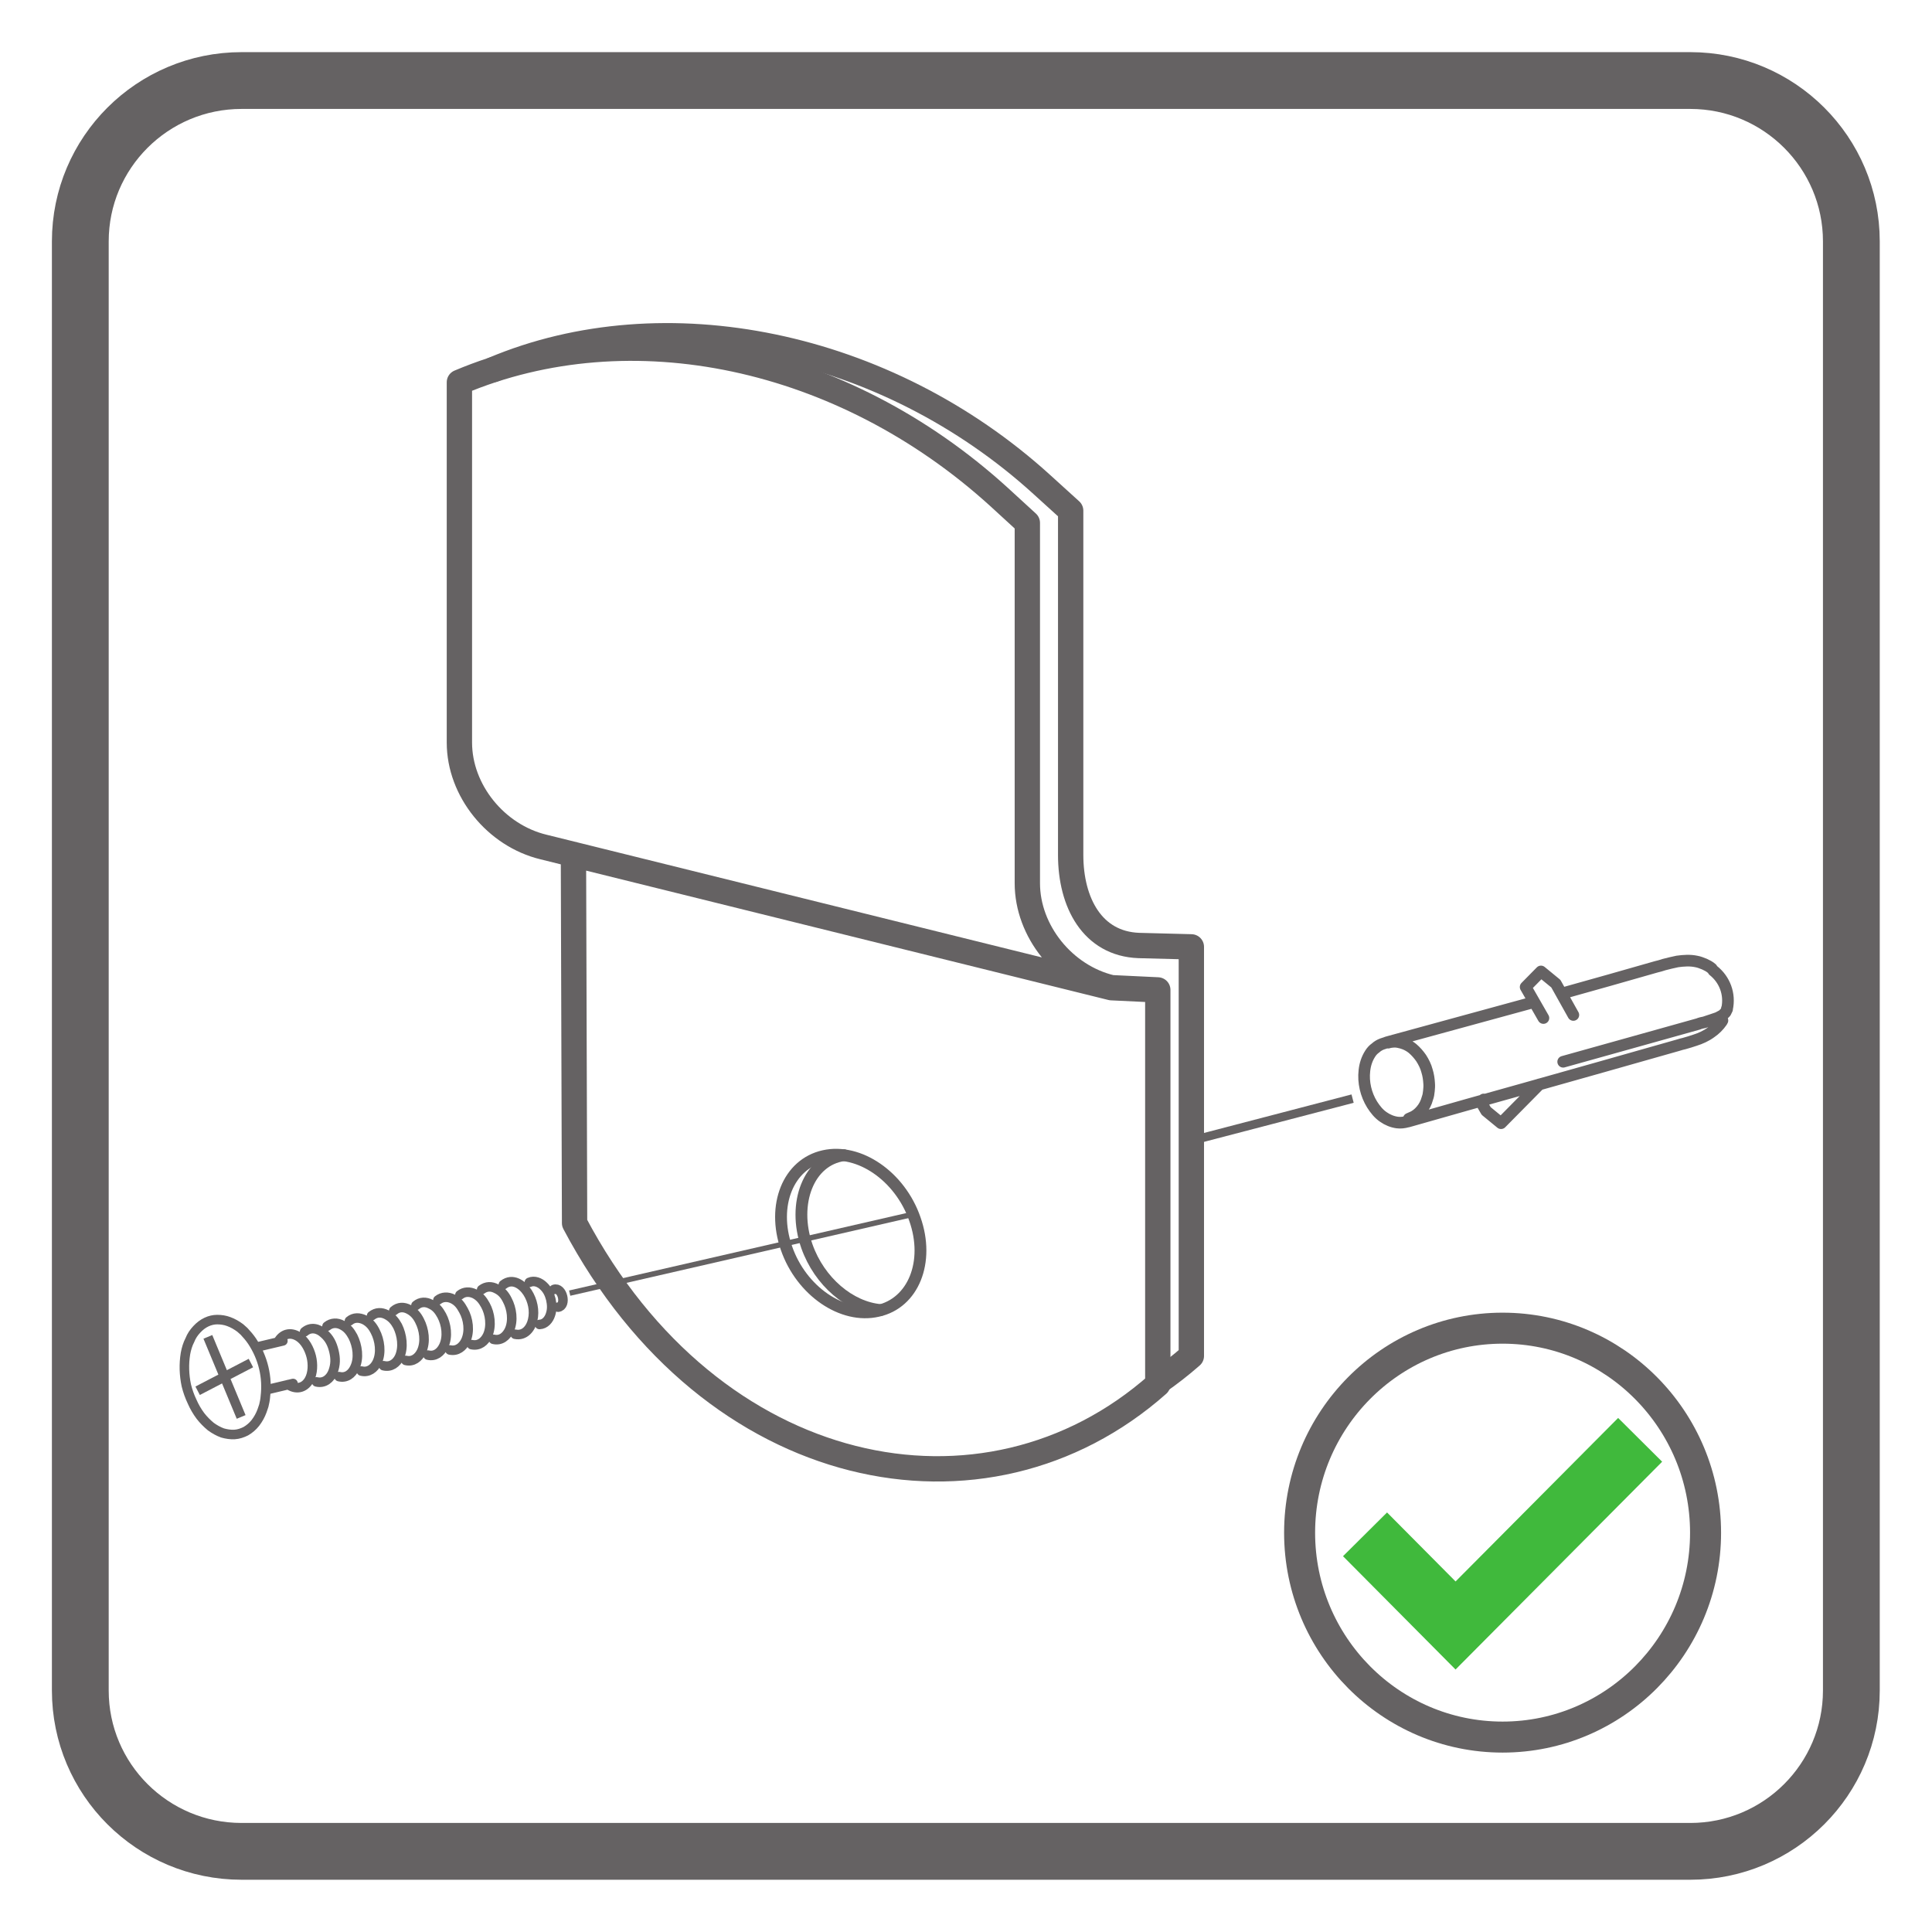
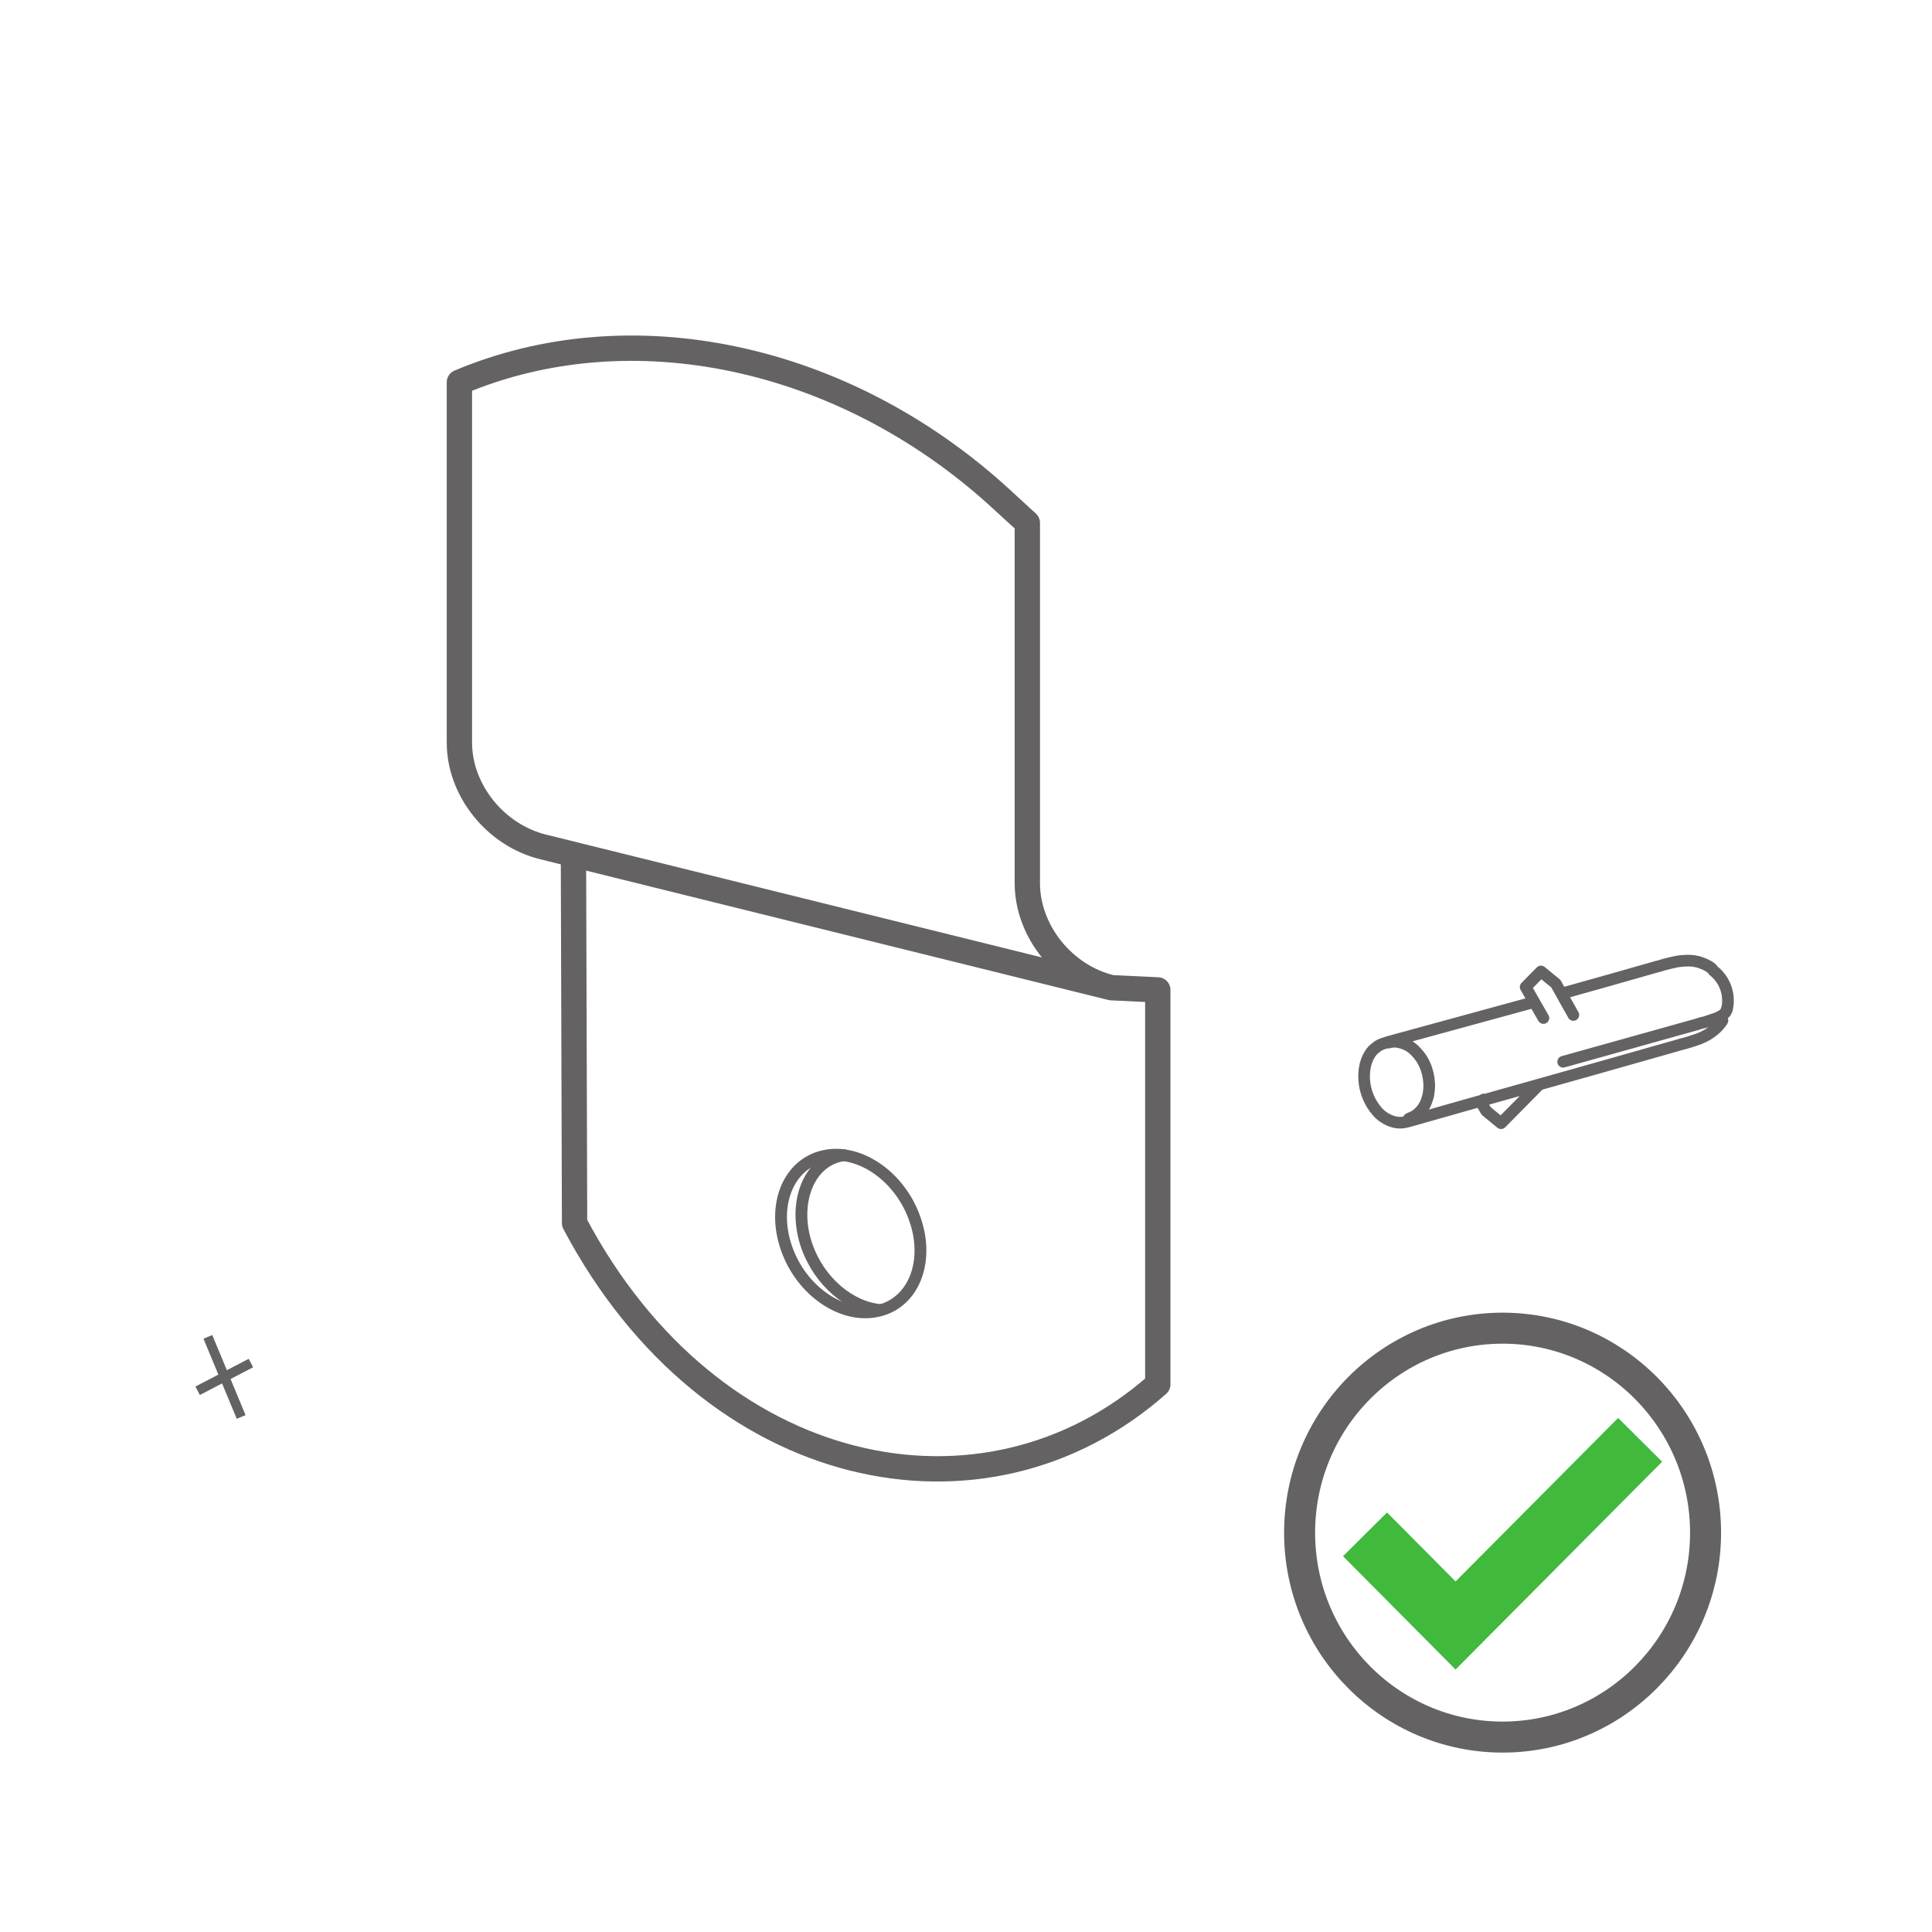
<svg xmlns="http://www.w3.org/2000/svg" width="34.018pt" height="34.016pt" viewBox="0 0 34.018 34.016" version="1.1">
  <defs>
    <clipPath id="clip1">
      <path d="M 17 19 L 34.02 19 L 34.02 34.016 L 17 34.016 Z M 17 19 " />
    </clipPath>
  </defs>
  <g id="surface1">
-     <path style="fill:none;stroke-width:1;stroke-linecap:butt;stroke-linejoin:miter;stroke:rgb(39.61%,38.512%,38.785%);stroke-opacity:1;stroke-miterlimit:4;" d="M 0.001 -0.001 C 0.001 -1.564 -1.269 -2.833 -2.835 -2.833 L -28.343 -2.833 C -29.913 -2.833 -31.183 -1.564 -31.183 -0.001 L -31.183 25.515 C -31.183 27.077 -29.913 28.347 -28.343 28.347 L -2.835 28.347 C -1.269 28.347 0.001 27.077 0.001 25.515 Z M 0.001 -0.001 " transform="matrix(1,0,0,-1,32.597,29.765)" />
    <path style="fill:none;stroke-width:0.546;stroke-linecap:butt;stroke-linejoin:miter;stroke:rgb(39.61%,38.512%,38.785%);stroke-opacity:1;stroke-miterlimit:4;" d="M 0.001 -0.001 C 0.001 -1.985 -1.601 -3.599 -3.573 -3.599 C -5.546 -3.599 -7.147 -1.985 -7.147 -0.001 C -7.147 1.987 -5.546 3.601 -3.573 3.601 C -1.601 3.601 0.001 1.987 0.001 -0.001 Z M 0.001 -0.001 " transform="matrix(1,0,0,-1,30.03,26.987)" />
    <g clip-path="url(#clip1)" clip-rule="nonzero">
      <path style="fill:none;stroke-width:1.093;stroke-linecap:butt;stroke-linejoin:miter;stroke:rgb(25%,72.549%,23.526%);stroke-opacity:1;stroke-miterlimit:4;" d="M 0.001 -0.001 L -3.249 -3.27 L -4.843 -1.665 " transform="matrix(1,0,0,-1,28.878,25.351)" />
    </g>
    <path style="fill:none;stroke-width:0.446;stroke-linecap:round;stroke-linejoin:round;stroke:rgb(39.61%,38.512%,38.785%);stroke-opacity:1;stroke-miterlimit:4;" d="M 0.002 -0.001 L -9.998 2.476 C -10.838 2.679 -11.479 3.472 -11.479 4.315 L -11.479 10.659 C -8.463 11.933 -4.729 11.14 -1.982 8.644 L -1.479 8.183 L -1.479 1.839 C -1.479 0.995 -0.838 0.198 0.002 -0.001 L 0.818 -0.04 L 0.818 -6.985 C -2.221 -9.677 -7.041 -8.708 -9.451 -4.146 L -9.471 2.347 " transform="matrix(1,0,0,-1,19.568,17.39)" />
-     <path style="fill:none;stroke-width:0.446;stroke-linecap:round;stroke-linejoin:round;stroke:rgb(39.61%,38.512%,38.785%);stroke-opacity:1;stroke-miterlimit:4;" d="M 0.001 0.001 C 3.013 1.271 6.915 0.474 9.661 -2.022 L 10.169 -2.483 L 10.169 -8.545 C 10.169 -9.385 10.552 -10.108 11.368 -10.139 L 12.294 -10.163 L 12.294 -17.366 C 12.103 -17.534 11.907 -17.686 11.704 -17.827 " transform="matrix(1,0,0,-1,8.683,6.509)" />
    <path style="fill:none;stroke-width:0.208;stroke-linecap:round;stroke-linejoin:round;stroke:rgb(39.61%,38.512%,38.785%);stroke-opacity:1;stroke-miterlimit:4;" d="M -0 -0.001 C 0.261 -0.755 0.984 -1.251 1.609 -1.106 C 2.234 -0.97 2.527 -0.243 2.261 0.511 C 2 1.265 1.277 1.761 0.656 1.62 C 0.031 1.48 -0.262 0.753 -0 -0.001 Z M -0 -0.001 " transform="matrix(1,0,0,-1,13.848,21.976)" />
    <path style="fill:none;stroke-width:0.208;stroke-linecap:round;stroke-linejoin:round;stroke:rgb(39.61%,38.512%,38.785%);stroke-opacity:1;stroke-miterlimit:4;" d="M -0.002 0.001 C -0.623 -0.085 -0.916 -0.847 -0.654 -1.601 C -0.432 -2.23 0.107 -2.679 0.643 -2.726 " transform="matrix(1,0,0,-1,14.861,20.341)" />
    <path style="fill:none;stroke-width:0.205;stroke-linecap:round;stroke-linejoin:round;stroke:rgb(39.61%,38.512%,38.785%);stroke-opacity:1;stroke-miterlimit:4;" d="M -0.001 -0.001 C 0.202 -0.162 0.296 -0.419 0.241 -0.673 M 0.237 -0.673 L 0.241 -0.681 M 0.159 -0.88 L 0.155 -0.884 M 0.148 -0.9 C 0.097 -0.974 0.03 -1.041 -0.044 -1.091 C -0.13 -1.154 -0.227 -1.197 -0.325 -1.228 C -0.388 -1.251 -0.45 -1.267 -0.517 -1.287 L -0.563 -1.298 L -0.63 -1.318 C -1.524 -1.572 -2.419 -1.826 -3.31 -2.076 C -3.997 -2.267 -4.685 -2.462 -5.372 -2.658 L -5.392 -2.662 C -5.446 -2.677 -5.509 -2.685 -5.567 -2.677 C -5.653 -2.666 -5.739 -2.63 -5.81 -2.58 C -5.892 -2.525 -5.954 -2.447 -6.009 -2.361 C -6.118 -2.185 -6.169 -1.97 -6.145 -1.763 C -6.134 -1.658 -6.102 -1.556 -6.044 -1.466 C -6.02 -1.427 -5.989 -1.392 -5.95 -1.365 C -5.915 -1.333 -5.876 -1.31 -5.833 -1.294 L -5.763 -1.271 L -5.755 -1.267 L -5.743 -1.263 C -4.884 -1.029 -4.02 -0.791 -3.157 -0.556 M -2.645 -1.607 C -1.852 -1.384 -1.06 -1.166 -0.27 -0.943 C -0.231 -0.927 -0.196 -0.919 -0.157 -0.912 C -0.114 -0.896 -0.071 -0.884 -0.028 -0.869 C 0.007 -0.857 0.042 -0.845 0.077 -0.833 L 0.163 -0.787 L 0.214 -0.736 L 0.241 -0.681 M -3.036 -0.017 L -3.306 -0.291 M -2.774 -0.232 L -3.036 -0.017 M -2.774 -0.232 L -2.466 -0.783 M -3.306 -0.291 L -2.993 -0.837 M -4.001 -2.474 L -3.739 -2.689 M -4.099 -2.306 L -4.001 -2.474 M -3.063 -2.005 L -3.739 -2.689 M -4.044 -2.271 L -4.075 -2.306 M -2.649 -0.4 C -2.099 -0.248 -1.552 -0.091 -1.005 0.065 L -0.942 0.081 L -0.868 0.104 C -0.79 0.124 -0.712 0.143 -0.634 0.159 C -0.524 0.174 -0.411 0.182 -0.302 0.159 C -0.255 0.151 -0.204 0.131 -0.157 0.112 C -0.114 0.092 -0.067 0.069 -0.028 0.034 M -5.364 -2.611 L -5.31 -2.587 C -5.243 -2.56 -5.188 -2.513 -5.145 -2.462 C -5.095 -2.404 -5.056 -2.33 -5.036 -2.251 C -5.02 -2.208 -5.013 -2.166 -5.009 -2.119 C -5.005 -2.076 -5.001 -2.033 -5.005 -1.99 C -5.009 -1.916 -5.02 -1.837 -5.044 -1.763 C -5.063 -1.689 -5.102 -1.611 -5.145 -1.544 C -5.188 -1.482 -5.239 -1.423 -5.298 -1.373 C -5.337 -1.341 -5.384 -1.314 -5.431 -1.294 C -5.47 -1.279 -5.509 -1.267 -5.556 -1.259 C -5.602 -1.251 -5.653 -1.255 -5.7 -1.263 L -5.727 -1.271 " transform="matrix(1,0,0,-1,30.169,17.088)" />
-     <path style="fill:none;stroke-width:0.152;stroke-linecap:butt;stroke-linejoin:miter;stroke:rgb(39.61%,38.512%,38.785%);stroke-opacity:1;stroke-miterlimit:4;" d="M -0.001 -0.002 L -2.962 -0.775 " transform="matrix(1,0,0,-1,23.817,19.342)" />
-     <path style="fill:none;stroke-width:0.095;stroke-linecap:butt;stroke-linejoin:miter;stroke:rgb(39.61%,38.512%,38.785%);stroke-opacity:1;stroke-miterlimit:4;" d="M 0.001 0.001 L -6.104 -1.401 " transform="matrix(1,0,0,-1,16.135,21.368)" />
    <path style="fill:none;stroke-width:0.168;stroke-linecap:butt;stroke-linejoin:miter;stroke:rgb(39.61%,38.512%,38.785%);stroke-opacity:1;stroke-miterlimit:4;" d="M -0.001 0 L 0.937 0.488 M 0.765 -0.461 L 0.179 0.949 " transform="matrix(1,0,0,-1,3.481,24.488)" />
-     <path style="fill:none;stroke-width:0.168;stroke-linecap:round;stroke-linejoin:round;stroke:rgb(39.61%,38.512%,38.785%);stroke-opacity:1;stroke-miterlimit:4;" d="M -0.002 0.001 C -0.006 -0.05 -0.018 -0.105 -0.029 -0.151 M -0.061 -0.245 C -0.088 -0.319 -0.127 -0.39 -0.178 -0.456 C -0.225 -0.515 -0.279 -0.562 -0.346 -0.601 C -0.408 -0.632 -0.475 -0.655 -0.545 -0.659 C -0.615 -0.663 -0.689 -0.651 -0.756 -0.632 C -0.83 -0.605 -0.9 -0.565 -0.963 -0.519 C -1.029 -0.464 -1.092 -0.401 -1.146 -0.331 C -1.201 -0.257 -1.252 -0.171 -1.291 -0.081 C -1.334 0.009 -1.369 0.106 -1.393 0.204 M -1.393 0.204 C -1.432 0.388 -1.439 0.579 -1.408 0.767 C -1.393 0.849 -1.369 0.931 -1.33 1.005 C -1.303 1.075 -1.26 1.138 -1.209 1.192 C -1.158 1.247 -1.103 1.29 -1.037 1.321 C -0.978 1.349 -0.912 1.364 -0.85 1.364 C -0.779 1.364 -0.709 1.353 -0.646 1.329 C -0.572 1.302 -0.506 1.263 -0.443 1.216 M -0.377 1.157 C -0.326 1.103 -0.279 1.048 -0.236 0.985 M 0.221 0.97 C 0.299 1.114 0.439 1.153 0.584 1.063 C 0.701 0.989 0.775 0.841 0.807 0.712 C 0.838 0.587 0.838 0.419 0.768 0.298 C 0.682 0.153 0.537 0.126 0.4 0.22 M 0.689 1.149 C 0.799 1.243 0.932 1.208 1.025 1.122 C 1.127 1.036 1.174 0.935 1.205 0.81 C 1.236 0.681 1.236 0.571 1.189 0.446 C 1.143 0.325 1.037 0.235 0.9 0.267 M 1.084 1.247 C 1.166 1.313 1.264 1.313 1.35 1.267 C 1.443 1.22 1.494 1.149 1.541 1.063 C 1.619 0.907 1.654 0.685 1.572 0.517 M 1.572 0.517 C 1.522 0.407 1.424 0.329 1.295 0.36 M 1.479 1.341 C 1.557 1.407 1.654 1.403 1.744 1.36 C 1.834 1.313 1.889 1.243 1.932 1.157 C 2.014 1.001 2.045 0.778 1.967 0.614 M 1.967 0.614 C 1.916 0.505 1.814 0.427 1.689 0.458 M 1.869 1.431 C 1.951 1.497 2.045 1.497 2.135 1.45 C 2.225 1.403 2.279 1.337 2.326 1.251 C 2.404 1.095 2.436 0.876 2.361 0.708 M 2.361 0.708 C 2.311 0.599 2.209 0.52 2.08 0.552 M 2.26 1.52 C 2.342 1.591 2.436 1.591 2.525 1.544 C 2.615 1.497 2.67 1.431 2.713 1.345 C 2.795 1.188 2.826 0.97 2.748 0.802 M 2.748 0.802 C 2.697 0.696 2.6 0.614 2.471 0.645 M 2.65 1.614 C 2.729 1.681 2.826 1.681 2.912 1.634 C 3.006 1.591 3.057 1.52 3.104 1.435 C 3.186 1.282 3.217 1.063 3.139 0.899 M 3.139 0.899 C 3.088 0.79 2.99 0.708 2.861 0.739 M 3.037 1.708 C 3.115 1.77 3.213 1.77 3.299 1.728 C 3.393 1.681 3.439 1.614 3.486 1.528 C 3.572 1.376 3.604 1.157 3.525 0.989 M 3.525 0.989 C 3.475 0.884 3.377 0.802 3.248 0.829 M 3.424 1.798 C 3.502 1.86 3.596 1.86 3.686 1.817 C 3.775 1.77 3.826 1.704 3.873 1.618 C 3.955 1.47 3.986 1.251 3.912 1.087 M 3.912 1.087 C 3.861 0.978 3.764 0.895 3.631 0.923 M 3.807 1.892 C 3.889 1.954 3.979 1.954 4.068 1.907 C 4.158 1.864 4.213 1.798 4.256 1.712 C 4.338 1.56 4.369 1.345 4.295 1.181 M 4.295 1.181 C 4.244 1.071 4.147 0.985 4.014 1.017 M 4.189 1.978 C 4.35 2.106 4.525 1.981 4.615 1.841 C 4.705 1.7 4.744 1.52 4.705 1.356 M 4.705 1.356 C 4.674 1.212 4.564 1.071 4.397 1.106 M 4.647 2.02 C 4.736 2.06 4.834 2.017 4.897 1.954 C 4.967 1.888 5.002 1.81 5.025 1.72 C 5.045 1.626 5.049 1.54 5.018 1.45 C 4.99 1.364 4.924 1.282 4.826 1.278 M -0.002 0.005 C 0.041 0.349 -0.041 0.692 -0.236 0.985 M -0.17 0.876 L 0.307 0.989 M 0.486 0.239 L 0.01 0.126 M -0.377 1.157 L -0.443 1.216 M -0.061 -0.245 L -0.029 -0.151 M 5.08 1.895 C 5.229 1.946 5.311 1.606 5.154 1.583 " transform="matrix(1,0,0,-1,4.674,24.599)" />
  </g>
</svg>